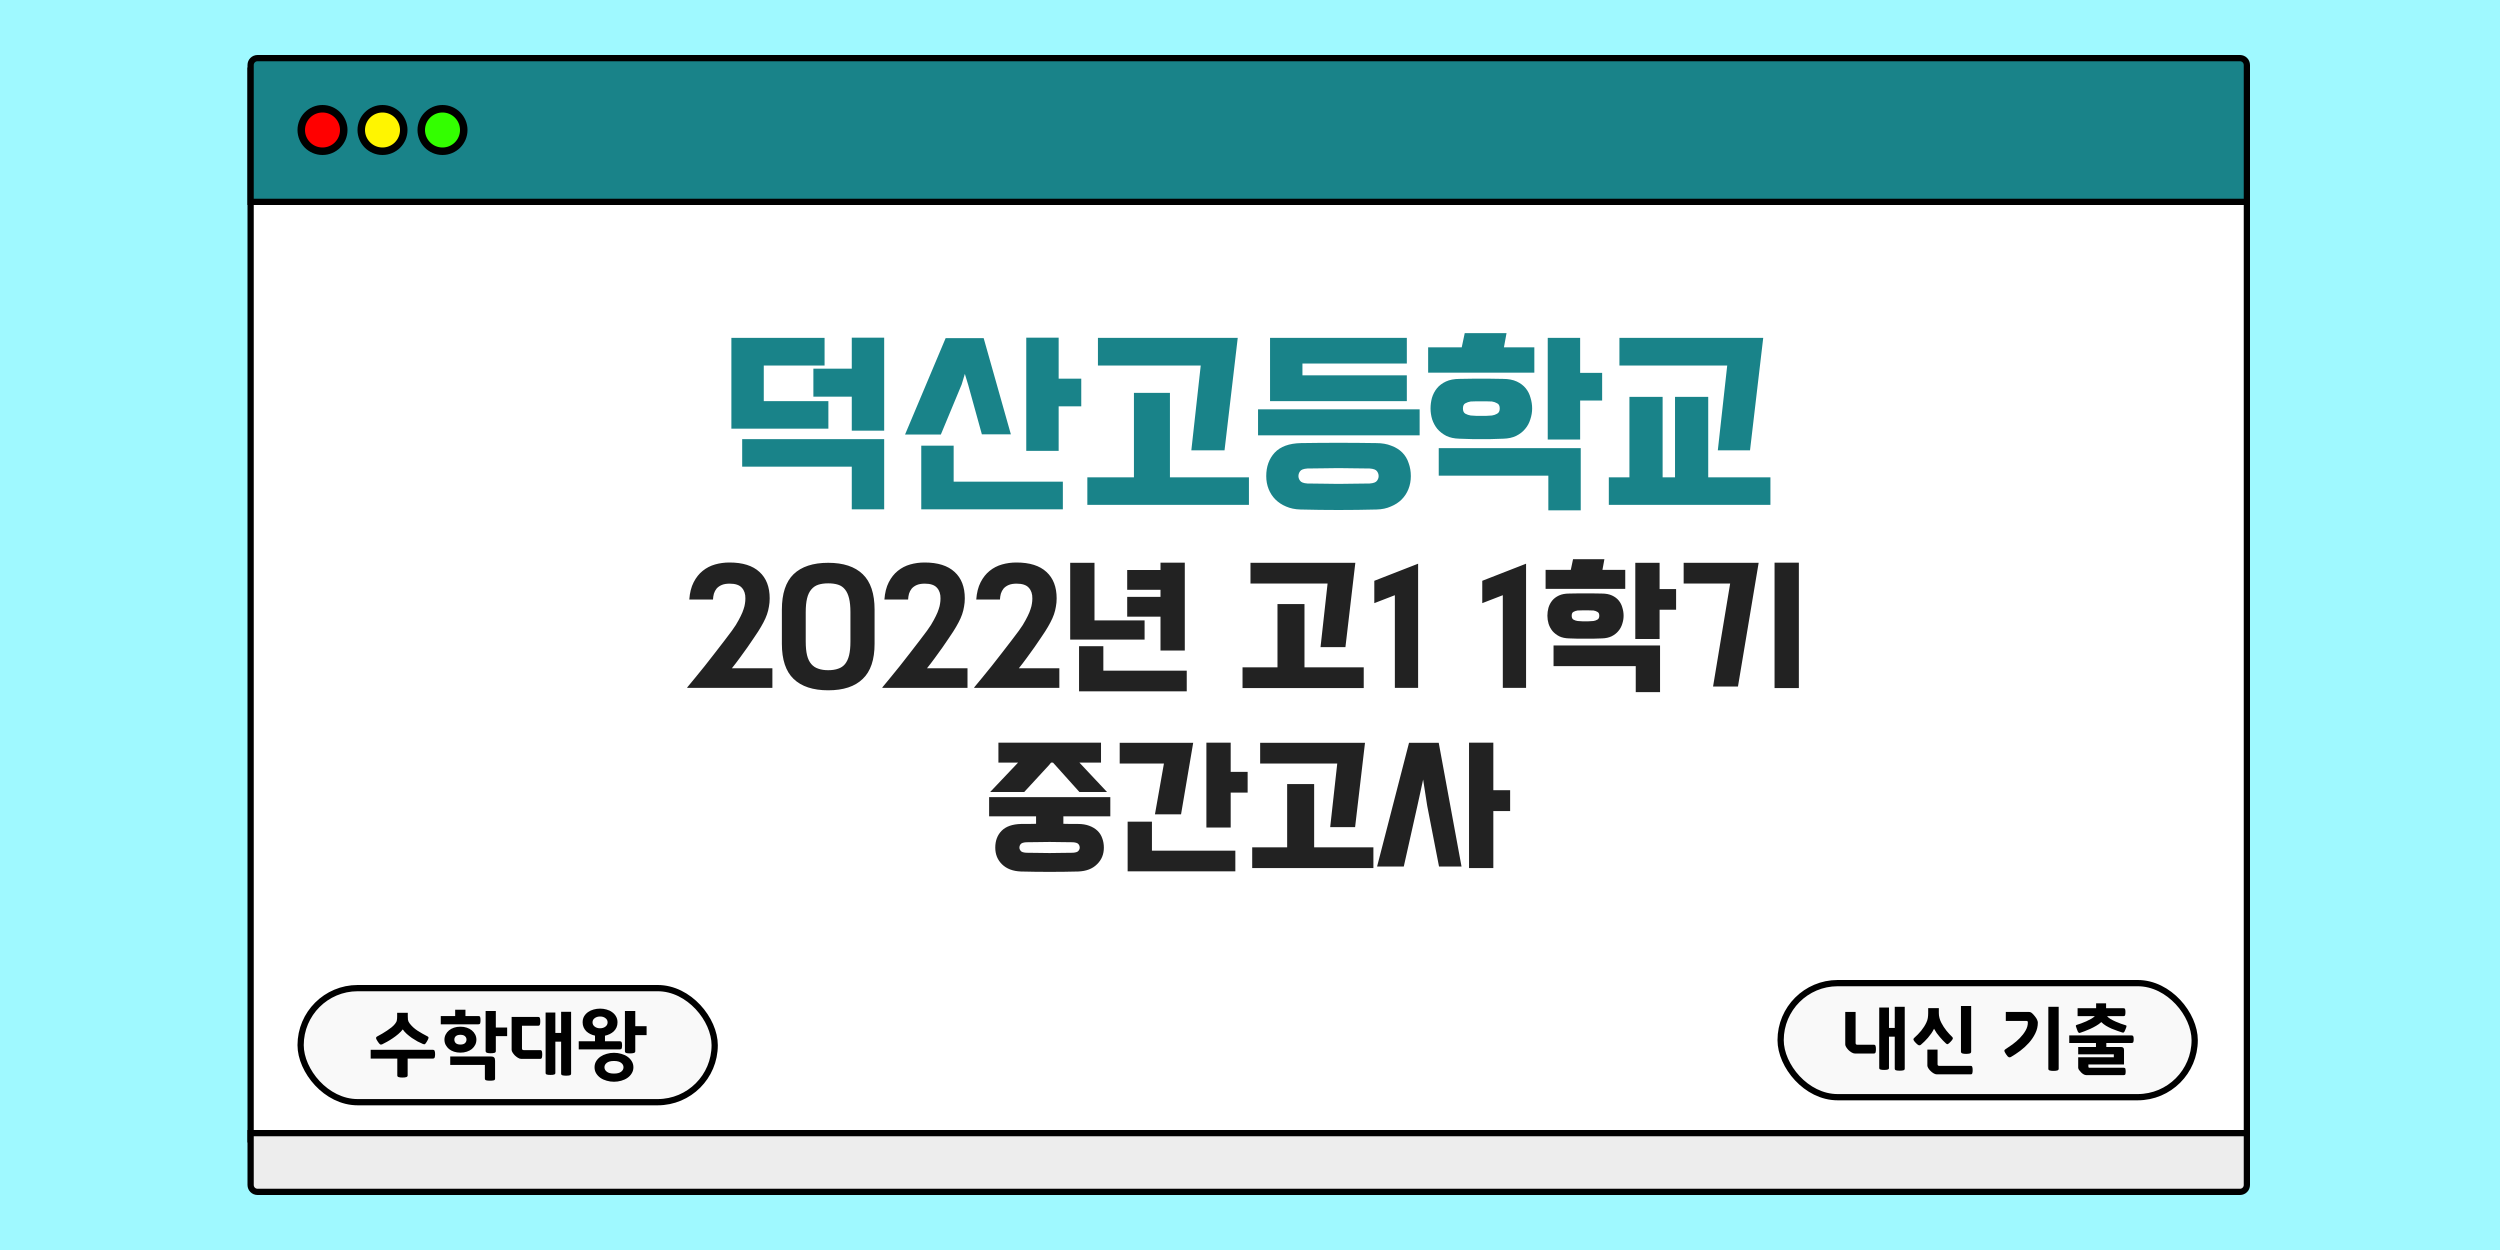
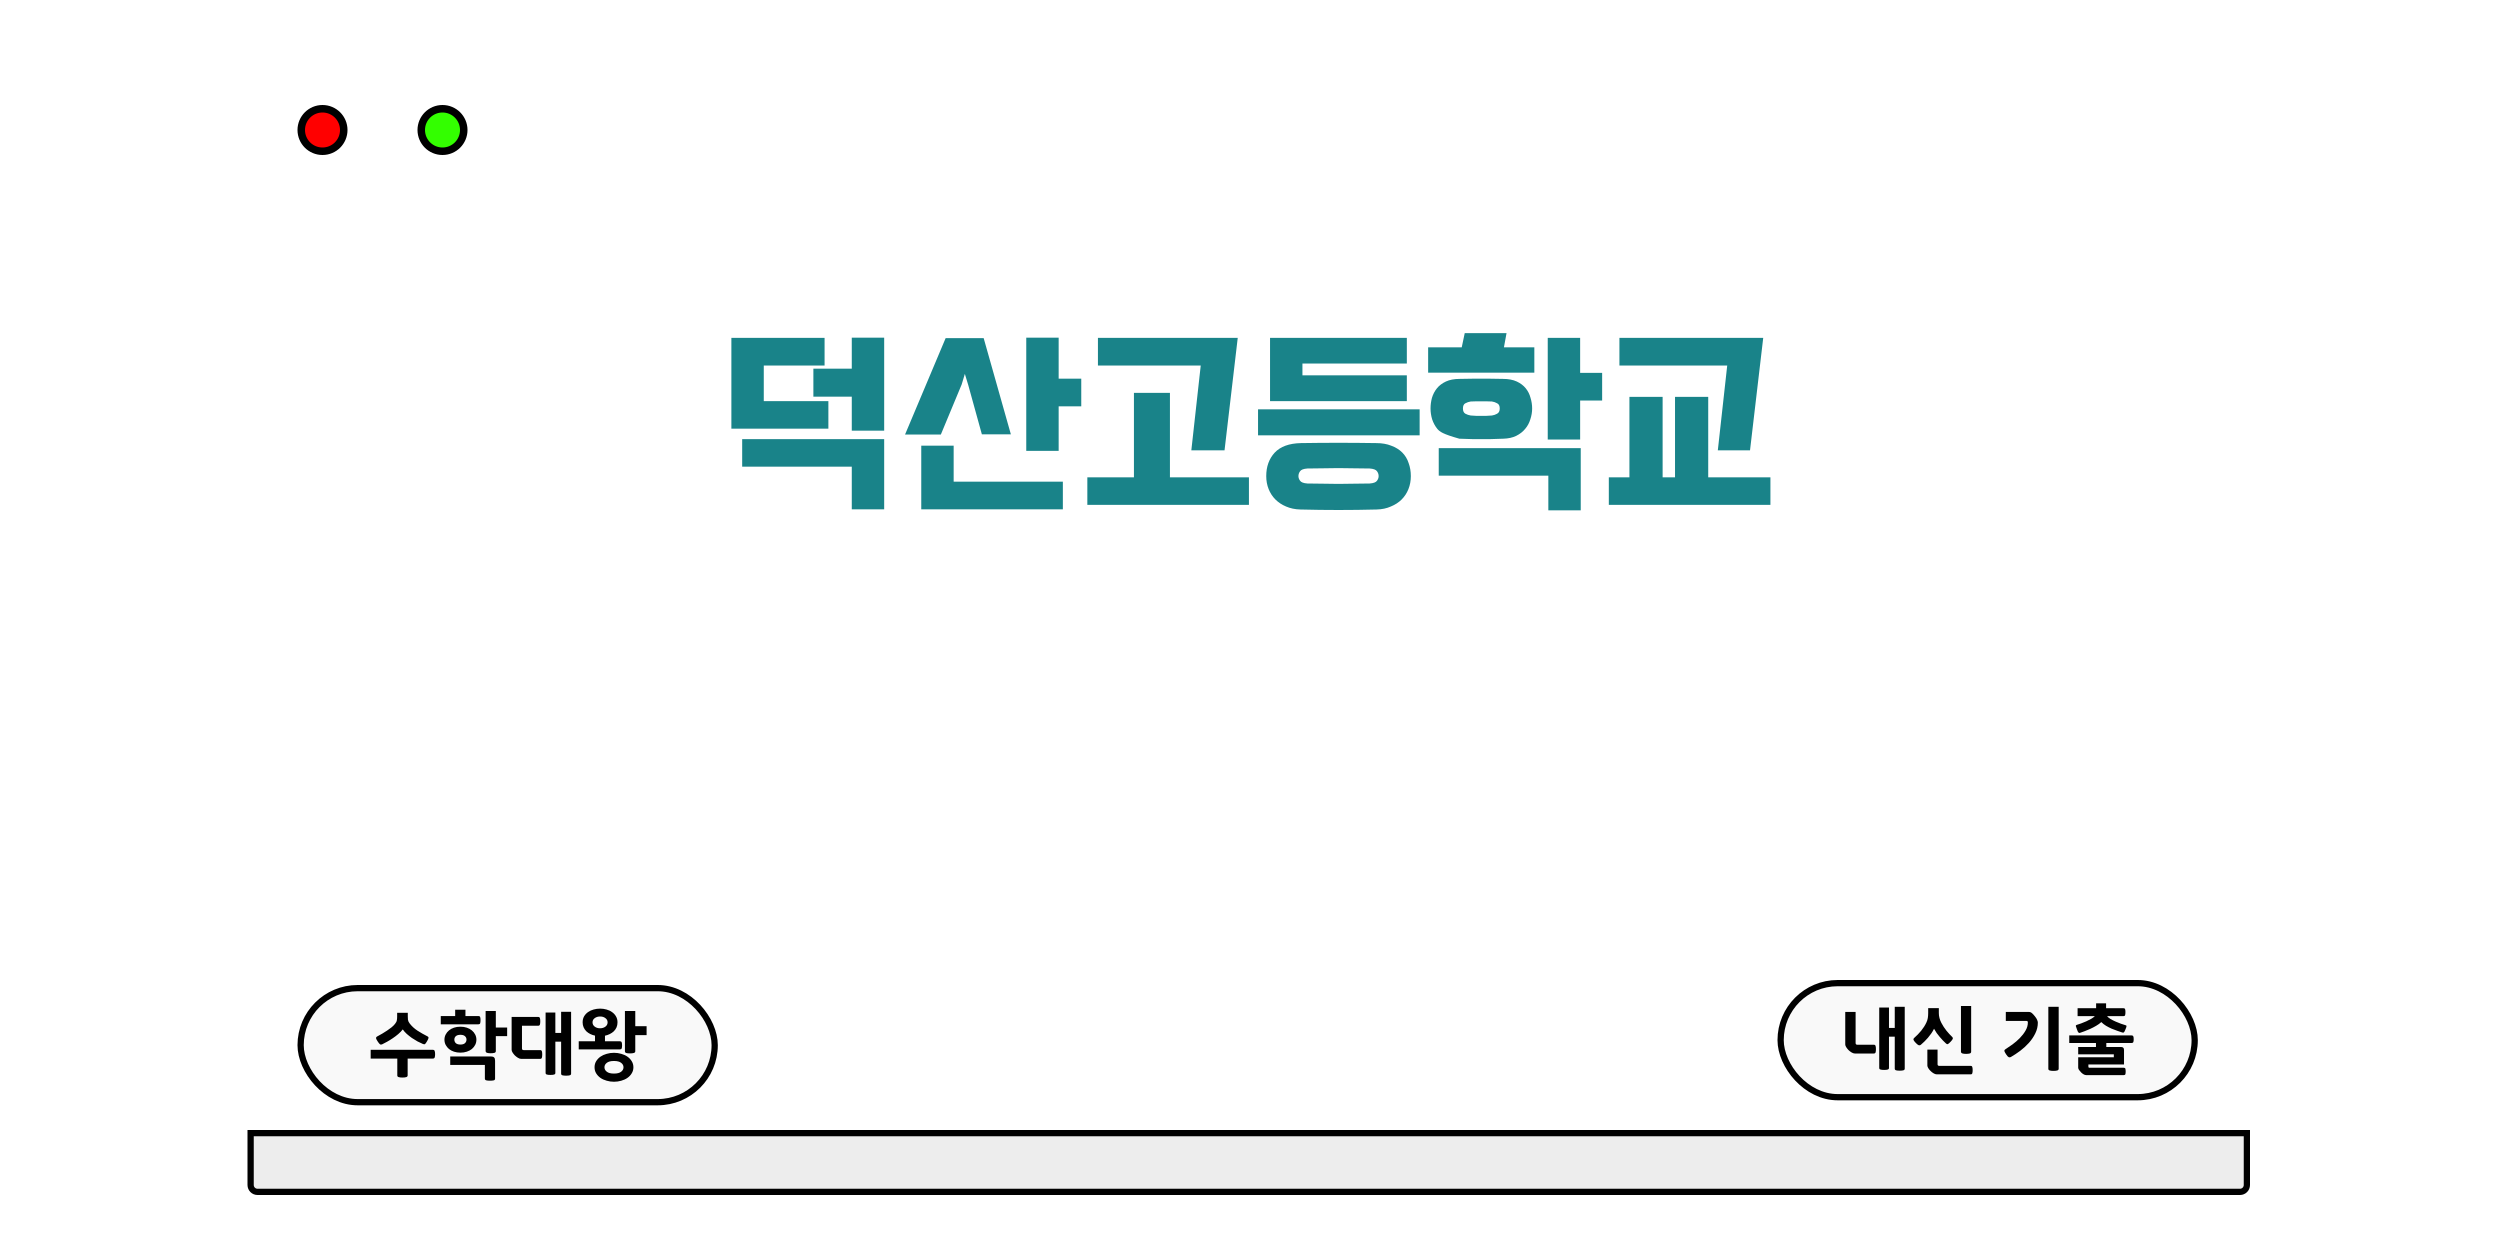
<svg xmlns="http://www.w3.org/2000/svg" width="1000" height="500" viewBox="0 0 1000 500" fill="none">
-   <rect width="1000" height="500" fill="#9FF9FF" />
-   <rect x="100.25" y="28.25" width="798.5" height="427.5" fill="white" stroke="black" stroke-width="2.5" />
-   <path d="M100.25 26C100.25 24.481 101.481 23.25 103 23.25H896C897.519 23.25 898.75 24.481 898.75 26V80.75H100.25V26Z" fill="#198389" stroke="black" stroke-width="2.5" />
  <rect x="120.25" y="395.25" width="165.625" height="45.625" rx="22.812" fill="#F9F9F9" stroke="black" stroke-width="2.5" />
-   <path d="M331.351 171.48H292.551V135.16H329.831V146.2H305.511V160.44H331.351V171.48ZM340.711 186.68H296.871V175.64H353.671V203.72H340.711V186.68ZM325.351 147.48H340.711V135.08H353.671V172.28H340.711V158.68H325.351V147.48ZM404.343 173.72H392.743L387.303 154.04L385.943 149.56L384.663 153.8L376.343 173.8H362.023L378.263 135.24H393.463L404.343 173.72ZM381.463 192.68H425.143V203.72H368.503V178.28H381.463V192.68ZM432.503 162.52H423.463V180.36H410.503V135.08H423.463V151.48H432.503V162.52ZM439.174 135.16H495.094L489.814 180.12H476.534L480.294 146.2H439.174V135.16ZM499.574 201.96H434.934V190.92H453.574V157.16H467.974V190.92H499.574V201.96ZM567.855 163.72V174.12H503.215V163.72H567.855ZM520.175 203.8C518.042 203.747 516.122 203.347 514.415 202.6C512.762 201.907 511.348 200.973 510.175 199.8C509.002 198.627 508.095 197.24 507.455 195.64C506.815 194.04 506.495 192.307 506.495 190.44C506.495 186.653 507.615 183.533 509.855 181.08C512.148 178.627 515.642 177.347 520.335 177.24C530.362 177.08 540.415 177.08 550.495 177.24C552.788 177.24 554.788 177.587 556.495 178.28C558.255 178.92 559.722 179.827 560.895 181C562.068 182.173 562.922 183.587 563.455 185.24C564.042 186.84 564.335 188.573 564.335 190.44C564.335 192.307 564.015 194.04 563.375 195.64C562.735 197.24 561.828 198.627 560.655 199.8C559.482 200.973 558.042 201.907 556.335 202.6C554.682 203.347 552.788 203.747 550.655 203.8C540.468 204.067 530.308 204.067 520.175 203.8ZM547.855 193.4C549.402 193.293 550.388 192.92 550.815 192.28C551.242 191.693 551.455 191.08 551.455 190.44C551.455 189.747 551.242 189.107 550.815 188.52C550.388 187.88 549.402 187.507 547.855 187.4C545.562 187.347 543.402 187.32 541.375 187.32C539.348 187.267 537.348 187.24 535.375 187.24C533.455 187.24 531.482 187.267 529.455 187.32C527.428 187.32 525.268 187.347 522.975 187.4C521.428 187.507 520.442 187.88 520.015 188.52C519.588 189.107 519.375 189.747 519.375 190.44C519.375 191.08 519.588 191.693 520.015 192.28C520.442 192.92 521.428 193.293 522.975 193.4C525.268 193.453 527.428 193.48 529.455 193.48C531.482 193.533 533.455 193.56 535.375 193.56C537.348 193.56 539.348 193.533 541.375 193.48C543.402 193.48 545.562 193.453 547.855 193.4ZM562.735 150.12V160.44H508.015V135.16H562.735V145.4H520.975V150.12H562.735ZM583.736 175.48C581.71 175.427 579.976 175.053 578.536 174.36C577.096 173.613 575.896 172.68 574.936 171.56C574.03 170.44 573.336 169.16 572.856 167.72C572.43 166.28 572.216 164.84 572.216 163.4C572.216 161.96 572.403 160.547 572.776 159.16C573.203 157.72 573.87 156.44 574.776 155.32C575.683 154.2 576.883 153.293 578.376 152.6C579.87 151.907 581.71 151.56 583.896 151.56C585.87 151.507 587.496 151.48 588.776 151.48C590.11 151.48 591.363 151.48 592.536 151.48C593.71 151.48 594.936 151.48 596.216 151.48C597.496 151.48 599.15 151.507 601.176 151.56C603.363 151.56 605.203 151.907 606.696 152.6C608.19 153.293 609.39 154.2 610.296 155.32C611.203 156.44 611.843 157.72 612.216 159.16C612.643 160.547 612.856 161.96 612.856 163.4C612.856 164.84 612.616 166.28 612.136 167.72C611.71 169.16 611.016 170.44 610.056 171.56C609.15 172.68 607.95 173.613 606.456 174.36C605.016 175.053 603.31 175.427 601.336 175.48C599.31 175.533 597.63 175.587 596.296 175.64C594.963 175.64 593.71 175.64 592.536 175.64C591.363 175.64 590.11 175.64 588.776 175.64C587.443 175.587 585.763 175.533 583.736 175.48ZM619.336 190.28H575.496V179.24H632.296V204.12H619.336V190.28ZM640.856 160.2H632.056V175.8H619.096V135.16H632.056V149.16H640.856V160.2ZM613.736 149.08H571.256V138.92H584.696L585.896 133.24H602.616L601.576 138.92H613.736V149.08ZM596.776 166.2C597.523 166.093 598.216 165.853 598.856 165.48C599.55 165.107 599.896 164.413 599.896 163.4C599.896 162.333 599.55 161.64 598.856 161.32C598.216 160.947 597.523 160.707 596.776 160.6C595.71 160.547 594.856 160.52 594.216 160.52C593.63 160.52 593.07 160.52 592.536 160.52C592.003 160.52 591.416 160.52 590.776 160.52C590.19 160.52 589.363 160.547 588.296 160.6C587.55 160.707 586.83 160.947 586.136 161.32C585.496 161.64 585.176 162.333 585.176 163.4C585.176 164.413 585.496 165.107 586.136 165.48C586.83 165.853 587.55 166.093 588.296 166.2C589.363 166.253 590.19 166.307 590.776 166.36C591.416 166.36 592.003 166.36 592.536 166.36C593.07 166.36 593.63 166.36 594.216 166.36C594.856 166.307 595.71 166.253 596.776 166.2ZM708.168 201.96H643.528V190.92H651.768V158.76H665.048V190.92H670.008V158.76H683.288V190.92H708.168V201.96ZM647.768 135.16H705.288L700.008 180.12H687.128L690.888 146.2H647.768V135.16Z" fill="#198389" />
-   <path d="M274.874 274.98C275.714 273.98 276.754 272.72 277.994 271.2C279.234 269.72 280.534 268.12 281.894 266.4C283.254 264.68 284.614 262.94 285.974 261.18C287.374 259.38 288.654 257.72 289.814 256.2C290.974 254.68 291.954 253.38 292.754 252.3C293.554 251.18 294.074 250.42 294.314 250.02C295.154 248.62 295.814 247.42 296.294 246.42C296.814 245.38 297.194 244.46 297.434 243.66C297.714 242.86 297.894 242.14 297.974 241.5C298.094 240.82 298.154 240.12 298.154 239.4C298.194 237.6 297.714 236.16 296.714 235.08C295.754 234 294.134 233.46 291.854 233.46C290.574 233.46 289.514 233.64 288.674 234C287.834 234.36 287.154 234.84 286.634 235.44C286.154 236.04 285.794 236.72 285.554 237.48C285.354 238.24 285.234 239.02 285.194 239.82H275.714C275.914 237.1 276.494 234.8 277.454 232.92C278.414 231.04 279.614 229.52 281.054 228.36C282.534 227.16 284.194 226.3 286.034 225.78C287.874 225.26 289.794 225 291.794 225C297.074 225 301.074 226.26 303.794 228.78C306.514 231.26 307.874 234.78 307.874 239.34C307.874 240.5 307.774 241.6 307.574 242.64C307.414 243.68 307.154 244.72 306.794 245.76C306.434 246.8 305.954 247.88 305.354 249C304.794 250.08 304.094 251.28 303.254 252.6C302.894 253.12 302.334 253.96 301.574 255.12C300.854 256.24 299.994 257.5 298.994 258.9C298.034 260.26 296.994 261.7 295.874 263.22C294.794 264.7 293.754 266.06 292.754 267.3H308.954V275.16H274.934L274.874 274.98ZM312.752 243.84C312.752 237.44 314.312 232.72 317.432 229.68C320.592 226.64 325.212 225.12 331.292 225.12C337.332 225.12 341.932 226.64 345.092 229.68C348.252 232.72 349.832 237.44 349.832 243.84V257.52C349.832 263.88 348.252 268.56 345.092 271.56C341.972 274.6 337.372 276.12 331.292 276.12C325.212 276.12 320.592 274.6 317.432 271.56C314.312 268.56 312.752 263.88 312.752 257.52V243.84ZM322.292 256.62C322.292 258.82 322.472 260.66 322.832 262.14C323.192 263.58 323.752 264.74 324.512 265.62C325.272 266.5 326.212 267.12 327.332 267.48C328.452 267.88 329.772 268.08 331.292 268.08C332.812 268.08 334.132 267.88 335.252 267.48C336.372 267.12 337.292 266.5 338.012 265.62C338.732 264.74 339.272 263.58 339.632 262.14C339.992 260.66 340.172 258.82 340.172 256.62V244.86C340.172 242.66 339.992 240.82 339.632 239.34C339.272 237.86 338.732 236.68 338.012 235.8C337.292 234.88 336.372 234.24 335.252 233.88C334.132 233.52 332.812 233.34 331.292 233.34C329.772 233.34 328.452 233.52 327.332 233.88C326.212 234.24 325.272 234.88 324.512 235.8C323.752 236.68 323.192 237.86 322.832 239.34C322.472 240.82 322.292 242.66 322.292 244.86V256.62ZM352.921 274.98C353.761 273.98 354.801 272.72 356.041 271.2C357.281 269.72 358.581 268.12 359.941 266.4C361.301 264.68 362.661 262.94 364.021 261.18C365.421 259.38 366.701 257.72 367.861 256.2C369.021 254.68 370.001 253.38 370.801 252.3C371.601 251.18 372.121 250.42 372.361 250.02C373.201 248.62 373.861 247.42 374.341 246.42C374.861 245.38 375.241 244.46 375.481 243.66C375.761 242.86 375.941 242.14 376.021 241.5C376.141 240.82 376.201 240.12 376.201 239.4C376.241 237.6 375.761 236.16 374.761 235.08C373.801 234 372.181 233.46 369.901 233.46C368.621 233.46 367.561 233.64 366.721 234C365.881 234.36 365.201 234.84 364.681 235.44C364.201 236.04 363.841 236.72 363.601 237.48C363.401 238.24 363.281 239.02 363.241 239.82H353.761C353.961 237.1 354.541 234.8 355.501 232.92C356.461 231.04 357.661 229.52 359.101 228.36C360.581 227.16 362.241 226.3 364.081 225.78C365.921 225.26 367.841 225 369.841 225C375.121 225 379.121 226.26 381.841 228.78C384.561 231.26 385.921 234.78 385.921 239.34C385.921 240.5 385.821 241.6 385.621 242.64C385.461 243.68 385.201 244.72 384.841 245.76C384.481 246.8 384.001 247.88 383.401 249C382.841 250.08 382.141 251.28 381.301 252.6C380.941 253.12 380.381 253.96 379.621 255.12C378.901 256.24 378.041 257.5 377.041 258.9C376.081 260.26 375.041 261.7 373.921 263.22C372.841 264.7 371.801 266.06 370.801 267.3H387.001V275.16H352.981L352.921 274.98ZM389.659 274.98C390.499 273.98 391.539 272.72 392.779 271.2C394.019 269.72 395.319 268.12 396.679 266.4C398.039 264.68 399.399 262.94 400.759 261.18C402.159 259.38 403.439 257.72 404.599 256.2C405.759 254.68 406.739 253.38 407.539 252.3C408.339 251.18 408.859 250.42 409.099 250.02C409.939 248.62 410.599 247.42 411.079 246.42C411.599 245.38 411.979 244.46 412.219 243.66C412.499 242.86 412.679 242.14 412.759 241.5C412.879 240.82 412.939 240.12 412.939 239.4C412.979 237.6 412.499 236.16 411.499 235.08C410.539 234 408.919 233.46 406.639 233.46C405.359 233.46 404.299 233.64 403.459 234C402.619 234.36 401.939 234.84 401.419 235.44C400.939 236.04 400.579 236.72 400.339 237.48C400.139 238.24 400.019 239.02 399.979 239.82H390.499C390.699 237.1 391.279 234.8 392.239 232.92C393.199 231.04 394.399 229.52 395.839 228.36C397.319 227.16 398.979 226.3 400.819 225.78C402.659 225.26 404.579 225 406.579 225C411.859 225 415.859 226.26 418.579 228.78C421.299 231.26 422.659 234.78 422.659 239.34C422.659 240.5 422.559 241.6 422.359 242.64C422.199 243.68 421.939 244.72 421.579 245.76C421.219 246.8 420.739 247.88 420.139 249C419.579 250.08 418.879 251.28 418.039 252.6C417.679 253.12 417.119 253.96 416.359 255.12C415.639 256.24 414.779 257.5 413.779 258.9C412.819 260.26 411.779 261.7 410.659 263.22C409.579 264.7 408.539 266.06 407.539 267.3H423.739V275.16H389.719L389.659 274.98ZM450.878 228H464.198V225.06H473.918V260.22H464.198V246.66H450.878V238.74H464.198V235.92H450.878V228ZM457.838 255.84H428.078V225.12H437.798V248.16H457.838V255.84ZM441.338 268.26H474.698V276.54H431.618V258.48H441.338V268.26ZM500.193 225.12H542.133L538.173 258.84H528.213L531.033 233.4H500.193V225.12ZM545.493 275.22H497.013V266.94H510.993V241.62H521.793V266.94H545.493V275.22ZM557.944 275.16V238.08L549.724 241.26V232.32L567.244 225.48V275.16H557.944ZM601.127 275.16V238.08L592.907 241.26V232.32L610.427 225.48V275.16H601.127ZM627.599 255.36C626.079 255.32 624.779 255.04 623.699 254.52C622.619 253.96 621.719 253.26 620.999 252.42C620.319 251.58 619.799 250.62 619.439 249.54C619.119 248.46 618.959 247.38 618.959 246.3C618.959 245.22 619.099 244.16 619.379 243.12C619.699 242.04 620.199 241.08 620.879 240.24C621.559 239.4 622.459 238.72 623.579 238.2C624.699 237.68 626.079 237.42 627.719 237.42C629.199 237.38 630.419 237.36 631.379 237.36C632.379 237.36 633.319 237.36 634.199 237.36C635.079 237.36 635.999 237.36 636.959 237.36C637.919 237.36 639.159 237.38 640.679 237.42C642.319 237.42 643.699 237.68 644.819 238.2C645.939 238.72 646.839 239.4 647.519 240.24C648.199 241.08 648.679 242.04 648.959 243.12C649.279 244.16 649.439 245.22 649.439 246.3C649.439 247.38 649.259 248.46 648.899 249.54C648.579 250.62 648.059 251.58 647.339 252.42C646.659 253.26 645.759 253.96 644.639 254.52C643.559 255.04 642.279 255.32 640.799 255.36C639.279 255.4 638.019 255.44 637.019 255.48C636.019 255.48 635.079 255.48 634.199 255.48C633.319 255.48 632.379 255.48 631.379 255.48C630.379 255.44 629.119 255.4 627.599 255.36ZM654.299 266.46H621.419V258.18H664.019V276.84H654.299V266.46ZM670.439 243.9H663.839V255.6H654.119V225.12H663.839V235.62H670.439V243.9ZM650.099 235.56H618.239V227.94H628.319L629.219 223.68H641.759L640.979 227.94H650.099V235.56ZM637.379 248.4C637.939 248.32 638.459 248.14 638.939 247.86C639.459 247.58 639.719 247.06 639.719 246.3C639.719 245.5 639.459 244.98 638.939 244.74C638.459 244.46 637.939 244.28 637.379 244.2C636.579 244.16 635.939 244.14 635.459 244.14C635.019 244.14 634.599 244.14 634.199 244.14C633.799 244.14 633.359 244.14 632.879 244.14C632.439 244.14 631.819 244.16 631.019 244.2C630.459 244.28 629.919 244.46 629.399 244.74C628.919 244.98 628.679 245.5 628.679 246.3C628.679 247.06 628.919 247.58 629.399 247.86C629.919 248.14 630.459 248.32 631.019 248.4C631.819 248.44 632.439 248.48 632.879 248.52C633.359 248.52 633.799 248.52 634.199 248.52C634.599 248.52 635.019 248.52 635.459 248.52C635.939 248.48 636.579 248.44 637.379 248.4ZM673.463 225.12H703.463L695.183 274.62H685.223L692.063 233.4H673.463V225.12ZM719.543 275.22H709.823V225.06H719.543V275.22ZM408.366 348.6C405.166 348.48 402.646 347.52 400.806 345.72C399.006 343.96 398.106 341.74 398.106 339.06C398.106 336.3 398.946 334.06 400.626 332.34C402.346 330.58 404.966 329.66 408.486 329.58C409.486 329.58 410.466 329.58 411.426 329.58C412.426 329.54 413.426 329.52 414.426 329.52V326.52H395.646V318.84H444.126V326.52H425.346V329.52C426.306 329.52 427.266 329.54 428.226 329.58C429.186 329.58 430.166 329.58 431.166 329.58C432.886 329.58 434.386 329.82 435.666 330.3C436.986 330.78 438.086 331.44 438.966 332.28C439.846 333.12 440.486 334.12 440.886 335.28C441.326 336.44 441.546 337.7 441.546 339.06C441.546 341.74 440.626 343.96 438.786 345.72C436.986 347.52 434.486 348.48 431.286 348.6C423.646 348.8 416.006 348.8 408.366 348.6ZM431.766 305.04L442.806 316.8H431.766L421.206 305.04H420.426L419.646 306L409.686 316.8H396.066L407.226 305.04H399.366V297.06H440.406V305.04H431.766ZM429.186 341.1C430.346 341.02 431.086 340.76 431.406 340.32C431.726 339.92 431.886 339.5 431.886 339.06C431.886 338.54 431.726 338.08 431.406 337.68C431.086 337.24 430.346 336.98 429.186 336.9C427.466 336.86 425.846 336.84 424.326 336.84C422.806 336.8 421.306 336.78 419.826 336.78C418.346 336.78 416.846 336.8 415.326 336.84C413.806 336.84 412.186 336.86 410.466 336.9C409.306 336.98 408.566 337.24 408.246 337.68C407.926 338.08 407.766 338.54 407.766 339.06C407.766 339.5 407.926 339.92 408.246 340.32C408.566 340.76 409.306 341.02 410.466 341.1C412.186 341.14 413.806 341.16 415.326 341.16C416.846 341.2 418.346 341.22 419.826 341.22C421.306 341.22 422.806 341.2 424.326 341.16C425.846 341.16 427.466 341.14 429.186 341.1ZM447.877 297.12H477.277L472.417 325.74H461.977L465.577 305.4H447.877V297.12ZM499.057 317.04H492.277V331.02H482.557V297.06H492.277V308.76H499.057V317.04ZM460.777 340.26H494.137V348.54H451.057V328.68H460.777V340.26ZM504.06 297.12H546L542.04 330.84H532.08L534.9 305.4H504.06V297.12ZM549.36 347.22H500.88V338.94H514.86V313.62H525.66V338.94H549.36V347.22ZM584.611 346.62H575.611L570.871 322.26L569.251 311.82L566.971 322.26L561.511 346.62H550.831L563.611 297.12H575.491L584.611 346.62ZM604.051 324.42H597.331V347.22H587.611V297.06H597.331V316.08H604.051V324.42Z" fill="#222222" />
+   <path d="M331.351 171.48H292.551V135.16H329.831V146.2H305.511V160.44H331.351V171.48ZM340.711 186.68H296.871V175.64H353.671V203.72H340.711V186.68ZM325.351 147.48H340.711V135.08H353.671V172.28H340.711V158.68H325.351V147.48ZM404.343 173.72H392.743L387.303 154.04L385.943 149.56L384.663 153.8L376.343 173.8H362.023L378.263 135.24H393.463L404.343 173.72ZM381.463 192.68H425.143V203.72H368.503V178.28H381.463V192.68ZM432.503 162.52H423.463V180.36H410.503V135.08H423.463V151.48H432.503V162.52ZM439.174 135.16H495.094L489.814 180.12H476.534L480.294 146.2H439.174V135.16ZM499.574 201.96H434.934V190.92H453.574V157.16H467.974V190.92H499.574V201.96ZM567.855 163.72V174.12H503.215V163.72H567.855ZM520.175 203.8C518.042 203.747 516.122 203.347 514.415 202.6C512.762 201.907 511.348 200.973 510.175 199.8C509.002 198.627 508.095 197.24 507.455 195.64C506.815 194.04 506.495 192.307 506.495 190.44C506.495 186.653 507.615 183.533 509.855 181.08C512.148 178.627 515.642 177.347 520.335 177.24C530.362 177.08 540.415 177.08 550.495 177.24C552.788 177.24 554.788 177.587 556.495 178.28C558.255 178.92 559.722 179.827 560.895 181C562.068 182.173 562.922 183.587 563.455 185.24C564.042 186.84 564.335 188.573 564.335 190.44C564.335 192.307 564.015 194.04 563.375 195.64C562.735 197.24 561.828 198.627 560.655 199.8C559.482 200.973 558.042 201.907 556.335 202.6C554.682 203.347 552.788 203.747 550.655 203.8C540.468 204.067 530.308 204.067 520.175 203.8ZM547.855 193.4C549.402 193.293 550.388 192.92 550.815 192.28C551.242 191.693 551.455 191.08 551.455 190.44C551.455 189.747 551.242 189.107 550.815 188.52C550.388 187.88 549.402 187.507 547.855 187.4C545.562 187.347 543.402 187.32 541.375 187.32C539.348 187.267 537.348 187.24 535.375 187.24C533.455 187.24 531.482 187.267 529.455 187.32C527.428 187.32 525.268 187.347 522.975 187.4C521.428 187.507 520.442 187.88 520.015 188.52C519.588 189.107 519.375 189.747 519.375 190.44C519.375 191.08 519.588 191.693 520.015 192.28C520.442 192.92 521.428 193.293 522.975 193.4C525.268 193.453 527.428 193.48 529.455 193.48C531.482 193.533 533.455 193.56 535.375 193.56C537.348 193.56 539.348 193.533 541.375 193.48C543.402 193.48 545.562 193.453 547.855 193.4ZM562.735 150.12V160.44H508.015V135.16H562.735V145.4H520.975V150.12H562.735ZM583.736 175.48C577.096 173.613 575.896 172.68 574.936 171.56C574.03 170.44 573.336 169.16 572.856 167.72C572.43 166.28 572.216 164.84 572.216 163.4C572.216 161.96 572.403 160.547 572.776 159.16C573.203 157.72 573.87 156.44 574.776 155.32C575.683 154.2 576.883 153.293 578.376 152.6C579.87 151.907 581.71 151.56 583.896 151.56C585.87 151.507 587.496 151.48 588.776 151.48C590.11 151.48 591.363 151.48 592.536 151.48C593.71 151.48 594.936 151.48 596.216 151.48C597.496 151.48 599.15 151.507 601.176 151.56C603.363 151.56 605.203 151.907 606.696 152.6C608.19 153.293 609.39 154.2 610.296 155.32C611.203 156.44 611.843 157.72 612.216 159.16C612.643 160.547 612.856 161.96 612.856 163.4C612.856 164.84 612.616 166.28 612.136 167.72C611.71 169.16 611.016 170.44 610.056 171.56C609.15 172.68 607.95 173.613 606.456 174.36C605.016 175.053 603.31 175.427 601.336 175.48C599.31 175.533 597.63 175.587 596.296 175.64C594.963 175.64 593.71 175.64 592.536 175.64C591.363 175.64 590.11 175.64 588.776 175.64C587.443 175.587 585.763 175.533 583.736 175.48ZM619.336 190.28H575.496V179.24H632.296V204.12H619.336V190.28ZM640.856 160.2H632.056V175.8H619.096V135.16H632.056V149.16H640.856V160.2ZM613.736 149.08H571.256V138.92H584.696L585.896 133.24H602.616L601.576 138.92H613.736V149.08ZM596.776 166.2C597.523 166.093 598.216 165.853 598.856 165.48C599.55 165.107 599.896 164.413 599.896 163.4C599.896 162.333 599.55 161.64 598.856 161.32C598.216 160.947 597.523 160.707 596.776 160.6C595.71 160.547 594.856 160.52 594.216 160.52C593.63 160.52 593.07 160.52 592.536 160.52C592.003 160.52 591.416 160.52 590.776 160.52C590.19 160.52 589.363 160.547 588.296 160.6C587.55 160.707 586.83 160.947 586.136 161.32C585.496 161.64 585.176 162.333 585.176 163.4C585.176 164.413 585.496 165.107 586.136 165.48C586.83 165.853 587.55 166.093 588.296 166.2C589.363 166.253 590.19 166.307 590.776 166.36C591.416 166.36 592.003 166.36 592.536 166.36C593.07 166.36 593.63 166.36 594.216 166.36C594.856 166.307 595.71 166.253 596.776 166.2ZM708.168 201.96H643.528V190.92H651.768V158.76H665.048V190.92H670.008V158.76H683.288V190.92H708.168V201.96ZM647.768 135.16H705.288L700.008 180.12H687.128L690.888 146.2H647.768V135.16Z" fill="#198389" />
  <path d="M173.109 419.92C173.509 419.92 173.759 420.07 173.859 420.37C173.979 420.67 174.039 421.11 174.039 421.69C174.039 422.27 173.979 422.71 173.859 423.01C173.759 423.29 173.509 423.43 173.109 423.43H163.059V430.15C163.059 430.49 162.879 430.72 162.519 430.84C162.159 430.96 161.639 431.02 160.959 431.02C160.319 431.02 159.819 430.96 159.459 430.84C159.099 430.74 158.919 430.52 158.919 430.18V423.43H148.269V419.92H173.109ZM169.209 417.61C168.509 417.31 167.769 416.96 166.989 416.56C166.229 416.14 165.479 415.68 164.739 415.18C164.019 414.66 163.339 414.12 162.699 413.56C162.059 412.98 161.529 412.38 161.109 411.76C160.629 412.38 160.029 413 159.309 413.62C158.609 414.22 157.869 414.78 157.089 415.3C156.329 415.82 155.569 416.29 154.809 416.71C154.069 417.13 153.419 417.47 152.859 417.73C152.519 417.89 152.229 417.88 151.989 417.7C151.749 417.52 151.459 417.17 151.119 416.65C150.719 416.07 150.489 415.63 150.429 415.33C150.389 415.01 150.539 414.76 150.879 414.58C151.559 414.2 152.239 413.82 152.919 413.44C153.599 413.04 154.249 412.63 154.869 412.21C155.509 411.79 156.099 411.36 156.639 410.92C157.179 410.48 157.639 410.02 158.019 409.54C158.439 409.02 158.679 408.54 158.739 408.1C158.819 407.66 158.859 407.19 158.859 406.69V405.13H163.119V406.6C163.119 406.98 163.139 407.41 163.179 407.89C163.239 408.37 163.469 408.87 163.869 409.39C164.689 410.47 165.719 411.42 166.959 412.24C168.199 413.04 169.529 413.8 170.949 414.52C171.309 414.7 171.459 414.93 171.399 415.21C171.359 415.47 171.169 415.89 170.829 416.47C170.529 416.99 170.279 417.35 170.079 417.55C169.899 417.75 169.609 417.77 169.209 417.61ZM177.779 415.87C177.779 415.13 177.939 414.45 178.259 413.83C178.579 413.19 179.019 412.64 179.579 412.18C180.139 411.7 180.809 411.33 181.589 411.07C182.369 410.81 183.229 410.68 184.169 410.68C185.089 410.68 185.939 410.81 186.719 411.07C187.519 411.33 188.199 411.7 188.759 412.18C189.319 412.64 189.759 413.19 190.079 413.83C190.399 414.45 190.559 415.13 190.559 415.87C190.559 416.61 190.399 417.3 190.079 417.94C189.759 418.56 189.319 419.11 188.759 419.59C188.199 420.05 187.519 420.41 186.719 420.67C185.939 420.93 185.089 421.06 184.169 421.06C183.229 421.06 182.369 420.93 181.589 420.67C180.809 420.41 180.139 420.05 179.579 419.59C179.019 419.11 178.579 418.56 178.259 417.94C177.939 417.3 177.779 416.61 177.779 415.87ZM194.249 404.41H198.329V411.01H202.859V414.46H198.329V420.4C198.329 420.8 198.129 421.05 197.729 421.15C197.329 421.25 196.849 421.3 196.289 421.3C195.649 421.3 195.149 421.24 194.789 421.12C194.429 420.98 194.249 420.74 194.249 420.4V404.41ZM193.949 425.98H180.089V422.59H196.469C196.989 422.59 197.379 422.72 197.639 422.98C197.899 423.22 198.029 423.66 198.029 424.3V431.44C198.029 431.84 197.829 432.08 197.429 432.16C197.029 432.24 196.549 432.28 195.989 432.28C195.349 432.28 194.849 432.23 194.489 432.13C194.129 432.03 193.949 431.8 193.949 431.44V425.98ZM191.399 406.42C191.739 406.42 191.959 406.55 192.059 406.81C192.159 407.07 192.209 407.48 192.209 408.04C192.209 408.62 192.159 409.05 192.059 409.33C191.959 409.59 191.739 409.72 191.399 409.72H176.309V406.42H182.069V403.9H186.179V406.42H191.399ZM186.599 415.84C186.599 415.28 186.389 414.82 185.969 414.46C185.569 414.1 184.969 413.92 184.169 413.92C183.369 413.92 182.759 414.1 182.339 414.46C181.939 414.82 181.739 415.28 181.739 415.84C181.739 416.42 181.939 416.9 182.339 417.28C182.759 417.64 183.369 417.82 184.169 417.82C184.969 417.82 185.569 417.64 185.969 417.28C186.389 416.9 186.599 416.42 186.599 415.84ZM228.44 429.46C228.44 429.8 228.26 430.02 227.9 430.12C227.56 430.22 227.07 430.27 226.43 430.27C225.81 430.27 225.32 430.22 224.96 430.12C224.62 430.02 224.45 429.8 224.45 429.46V416.68H222.14V429.19C222.14 429.51 221.97 429.72 221.63 429.82C221.31 429.92 220.83 429.97 220.19 429.97C219.57 429.97 219.09 429.92 218.75 429.82C218.41 429.72 218.24 429.51 218.24 429.19V405.01H222.14V413.17H224.45V404.71H228.44V429.46ZM208.79 410.29V419.35C208.79 419.81 209.01 420.04 209.45 420.04H216.08C216.42 420.04 216.64 420.19 216.74 420.49C216.84 420.79 216.89 421.22 216.89 421.78C216.89 422.36 216.84 422.8 216.74 423.1C216.64 423.4 216.42 423.55 216.08 423.55H208.46C208.06 423.55 207.62 423.4 207.14 423.1C206.66 422.8 206.25 422.48 205.91 422.14C205.59 421.8 205.3 421.43 205.04 421.03C204.78 420.61 204.65 420.25 204.65 419.95V406.78H215.3C215.64 406.78 215.86 406.93 215.96 407.23C216.06 407.53 216.11 407.96 216.11 408.52C216.11 409.1 216.06 409.54 215.96 409.84C215.86 410.14 215.64 410.29 215.3 410.29H208.79ZM231.491 419.77V416.5H238.001V414.25C237.321 414.11 236.681 413.89 236.081 413.59C235.481 413.29 234.951 412.92 234.491 412.48C234.051 412.02 233.701 411.5 233.441 410.92C233.181 410.32 233.051 409.66 233.051 408.94C233.051 408.04 233.241 407.25 233.621 406.57C234.021 405.89 234.541 405.32 235.181 404.86C235.841 404.38 236.591 404.03 237.431 403.81C238.271 403.57 239.141 403.45 240.041 403.45C240.941 403.45 241.801 403.57 242.621 403.81C243.461 404.03 244.201 404.38 244.841 404.86C245.501 405.32 246.021 405.89 246.401 406.57C246.801 407.25 247.001 408.04 247.001 408.94C247.001 409.68 246.871 410.35 246.611 410.95C246.351 411.53 245.991 412.05 245.531 412.51C245.071 412.95 244.531 413.32 243.911 413.62C243.311 413.92 242.671 414.14 241.991 414.28V416.5H247.901C248.301 416.5 248.551 416.63 248.651 416.89C248.771 417.15 248.831 417.57 248.831 418.15C248.831 418.73 248.771 419.15 248.651 419.41C248.551 419.65 248.301 419.77 247.901 419.77H231.491ZM253.361 426.91C253.361 427.81 253.141 428.61 252.701 429.31C252.281 430.03 251.711 430.64 250.991 431.14C250.291 431.64 249.471 432.02 248.531 432.28C247.591 432.56 246.611 432.7 245.591 432.7C244.571 432.7 243.591 432.56 242.651 432.28C241.711 432.02 240.881 431.64 240.161 431.14C239.461 430.64 238.891 430.03 238.451 429.31C238.031 428.61 237.821 427.81 237.821 426.91C237.821 426.01 238.031 425.21 238.451 424.51C238.891 423.79 239.461 423.18 240.161 422.68C240.881 422.18 241.711 421.8 242.651 421.54C243.591 421.26 244.571 421.12 245.591 421.12C246.611 421.12 247.591 421.26 248.531 421.54C249.471 421.8 250.291 422.18 250.991 422.68C251.711 423.18 252.281 423.79 252.701 424.51C253.141 425.21 253.361 426.01 253.361 426.91ZM249.971 404.41H254.111V410.47H258.641V414.04H254.111V420.49C254.111 420.83 253.931 421.06 253.571 421.18C253.211 421.3 252.691 421.36 252.011 421.36C251.371 421.36 250.871 421.31 250.511 421.21C250.151 421.09 249.971 420.86 249.971 420.52V404.41ZM249.401 426.91C249.401 426.21 249.091 425.62 248.471 425.14C247.851 424.64 246.891 424.39 245.591 424.39C244.291 424.39 243.331 424.64 242.711 425.14C242.091 425.62 241.781 426.21 241.781 426.91C241.781 427.61 242.091 428.2 242.711 428.68C243.331 429.18 244.291 429.43 245.591 429.43C246.891 429.43 247.851 429.18 248.471 428.68C249.091 428.2 249.401 427.61 249.401 426.91ZM240.011 411.31C240.871 411.31 241.591 411.09 242.171 410.65C242.751 410.21 243.041 409.64 243.041 408.94C243.041 408.24 242.751 407.68 242.171 407.26C241.611 406.82 240.911 406.6 240.071 406.6C239.191 406.6 238.461 406.82 237.881 407.26C237.301 407.68 237.011 408.24 237.011 408.94C237.011 409.64 237.301 410.21 237.881 410.65C238.461 411.09 239.171 411.31 240.011 411.31Z" fill="black" />
  <circle cx="129" cy="52" r="8.5" fill="#FF0000" stroke="black" stroke-width="3" />
-   <circle cx="153" cy="52" r="8.5" fill="#FFF500" stroke="black" stroke-width="3" />
  <circle cx="177" cy="52" r="8.5" fill="#33FF00" stroke="black" stroke-width="3" />
  <path d="M100.25 453.25H898.75V474C898.75 475.519 897.519 476.75 896 476.75H103C101.481 476.75 100.25 475.519 100.25 474V453.25Z" fill="#EDEDED" stroke="black" stroke-width="2.5" />
  <rect x="712.25" y="393.25" width="165.625" height="45.625" rx="22.812" fill="#F9F9F9" stroke="black" stroke-width="2.5" />
  <path d="M761.892 427.46C761.892 427.8 761.712 428.02 761.352 428.12C761.012 428.22 760.522 428.27 759.882 428.27C759.262 428.27 758.772 428.22 758.412 428.12C758.072 428.02 757.902 427.8 757.902 427.46V414.68H755.592V427.19C755.592 427.51 755.422 427.72 755.082 427.82C754.762 427.92 754.282 427.97 753.642 427.97C753.022 427.97 752.542 427.92 752.202 427.82C751.862 427.72 751.692 427.51 751.692 427.19V403.01H755.592V411.17H757.902V402.71H761.892V427.46ZM749.562 417.89C749.902 417.89 750.122 418.05 750.222 418.37C750.322 418.67 750.372 419.1 750.372 419.66C750.372 420.24 750.322 420.68 750.222 420.98C750.122 421.26 749.902 421.4 749.562 421.4H741.912C741.512 421.4 741.072 421.25 740.592 420.95C740.112 420.65 739.702 420.33 739.362 419.99C739.042 419.65 738.752 419.28 738.492 418.88C738.232 418.46 738.102 418.1 738.102 417.8V404.78H742.242V417.2C742.242 417.66 742.462 417.89 742.902 417.89H749.562ZM788.283 426.35C788.623 426.35 788.833 426.5 788.913 426.8C789.013 427.12 789.063 427.54 789.063 428.06C789.063 428.62 789.013 429.04 788.913 429.32C788.833 429.6 788.623 429.74 788.283 429.74H774.693C774.293 429.74 773.853 429.59 773.373 429.29C772.913 429.01 772.523 428.7 772.203 428.36C771.863 428.04 771.563 427.67 771.303 427.25C771.063 426.85 770.943 426.51 770.943 426.23V419.84H775.023V425.69C775.023 426.13 775.253 426.35 775.713 426.35H788.283ZM788.463 420.65C788.463 421.05 788.263 421.3 787.863 421.4C787.463 421.5 786.983 421.55 786.423 421.55C785.783 421.55 785.283 421.49 784.923 421.37C784.563 421.23 784.383 420.99 784.383 420.65V402.41H788.463V420.65ZM778.383 417.38C777.983 417.02 777.573 416.62 777.153 416.18C776.733 415.74 776.313 415.27 775.893 414.77C775.473 414.27 775.063 413.75 774.663 413.21C774.283 412.65 773.933 412.08 773.613 411.5C773.293 412.16 772.923 412.79 772.503 413.39C772.083 413.99 771.643 414.56 771.183 415.1C770.723 415.64 770.253 416.14 769.773 416.6C769.293 417.06 768.833 417.48 768.393 417.86C768.093 418.12 767.773 418.19 767.433 418.07C767.113 417.93 766.733 417.62 766.293 417.14C765.893 416.74 765.613 416.38 765.453 416.06C765.313 415.74 765.383 415.45 765.663 415.19C766.683 414.29 767.623 413.32 768.483 412.28C769.343 411.22 770.033 410.13 770.553 409.01C770.833 408.43 771.023 407.83 771.123 407.21C771.223 406.57 771.273 405.91 771.273 405.23V403.25H775.533V405.23C775.533 406.55 775.873 407.86 776.553 409.16C777.113 410.24 777.783 411.27 778.563 412.25C779.343 413.21 780.103 414.04 780.843 414.74C781.123 415.02 781.203 415.3 781.083 415.58C780.983 415.84 780.713 416.2 780.273 416.66C779.793 417.18 779.423 417.5 779.163 417.62C778.923 417.74 778.663 417.66 778.383 417.38ZM823.474 427.49C823.474 427.83 823.294 428.06 822.934 428.18C822.574 428.3 822.054 428.36 821.374 428.36C820.734 428.36 820.234 428.3 819.874 428.18C819.514 428.08 819.334 427.86 819.334 427.52V402.71H823.474V427.49ZM811.144 408.98C811.144 408.58 810.974 408.38 810.634 408.38H802.324V404.78H811.564C812.024 404.78 812.444 404.95 812.824 405.29C813.204 405.63 813.604 406.07 814.024 406.61C814.424 407.11 814.704 407.57 814.864 407.99C815.044 408.39 815.134 408.74 815.134 409.04C815.134 410.56 814.794 412 814.114 413.36C813.454 414.72 812.594 415.99 811.534 417.17C810.494 418.33 809.334 419.39 808.054 420.35C806.794 421.29 805.554 422.11 804.334 422.81C804.054 422.97 803.774 422.99 803.494 422.87C803.214 422.75 802.884 422.4 802.504 421.82C802.124 421.26 801.884 420.83 801.784 420.53C801.684 420.21 801.804 419.94 802.144 419.72C803.004 419.18 803.954 418.53 804.994 417.77C806.054 416.99 807.034 416.14 807.934 415.22C808.854 414.28 809.614 413.29 810.214 412.25C810.834 411.19 811.144 410.1 811.144 408.98ZM852.637 414.17C852.977 414.17 853.197 414.28 853.297 414.5C853.417 414.72 853.477 415.12 853.477 415.7C853.477 416.28 853.417 416.68 853.297 416.9C853.197 417.1 852.977 417.2 852.637 417.2H842.527V418.79H848.347C848.807 418.79 849.127 418.89 849.307 419.09C849.507 419.27 849.607 419.58 849.607 420.02V425.78H835.357V426.65C835.357 426.95 835.497 427.1 835.777 427.1H849.547C849.867 427.1 850.067 427.23 850.147 427.49C850.227 427.75 850.267 428.11 850.267 428.57C850.267 429.09 850.227 429.46 850.147 429.68C850.067 429.92 849.867 430.04 849.547 430.04H834.457C834.117 430.04 833.767 429.93 833.407 429.71C833.067 429.51 832.757 429.27 832.477 428.99C832.137 428.65 831.847 428.31 831.607 427.97C831.387 427.65 831.277 427.35 831.277 427.07V422.9H845.527V421.73H831.277V418.79H838.387V417.2H827.707V414.17H852.637ZM831.037 406.46V403.28H838.447V401.33H842.437V403.28H849.367C849.707 403.28 849.927 403.4 850.027 403.64C850.127 403.88 850.177 404.28 850.177 404.84C850.177 405.42 850.127 405.84 850.027 406.1C849.927 406.34 849.707 406.46 849.367 406.46H842.827C843.147 406.86 843.607 407.24 844.207 407.6C844.827 407.96 845.497 408.3 846.217 408.62C846.937 408.94 847.657 409.23 848.377 409.49C849.097 409.73 849.717 409.93 850.237 410.09C850.377 410.13 850.477 410.18 850.537 410.24C850.597 410.3 850.617 410.39 850.597 410.51C850.597 410.63 850.557 410.8 850.477 411.02C850.397 411.22 850.287 411.49 850.147 411.83C850.027 412.15 849.917 412.4 849.817 412.58C849.717 412.76 849.617 412.89 849.517 412.97C849.437 413.03 849.337 413.06 849.217 413.06C849.117 413.06 848.987 413.03 848.827 412.97C848.247 412.77 847.597 412.55 846.877 412.31C846.157 412.07 845.417 411.79 844.657 411.47C843.897 411.13 843.157 410.75 842.437 410.33C841.717 409.89 841.077 409.39 840.517 408.83C839.937 409.37 839.247 409.87 838.447 410.33C837.667 410.79 836.877 411.2 836.077 411.56C835.277 411.92 834.527 412.23 833.827 412.49C833.147 412.75 832.617 412.94 832.237 413.06C832.077 413.12 831.937 413.16 831.817 413.18C831.697 413.2 831.587 413.17 831.487 413.09C831.387 413.01 831.277 412.88 831.157 412.7C831.057 412.5 830.937 412.2 830.797 411.8C830.557 411.16 830.407 410.72 830.347 410.48C830.287 410.22 830.417 410.04 830.737 409.94C831.217 409.8 831.787 409.61 832.447 409.37C833.127 409.11 833.817 408.83 834.517 408.53C835.217 408.21 835.867 407.88 836.467 407.54C837.087 407.18 837.577 406.82 837.937 406.46H831.037Z" fill="black" />
</svg>